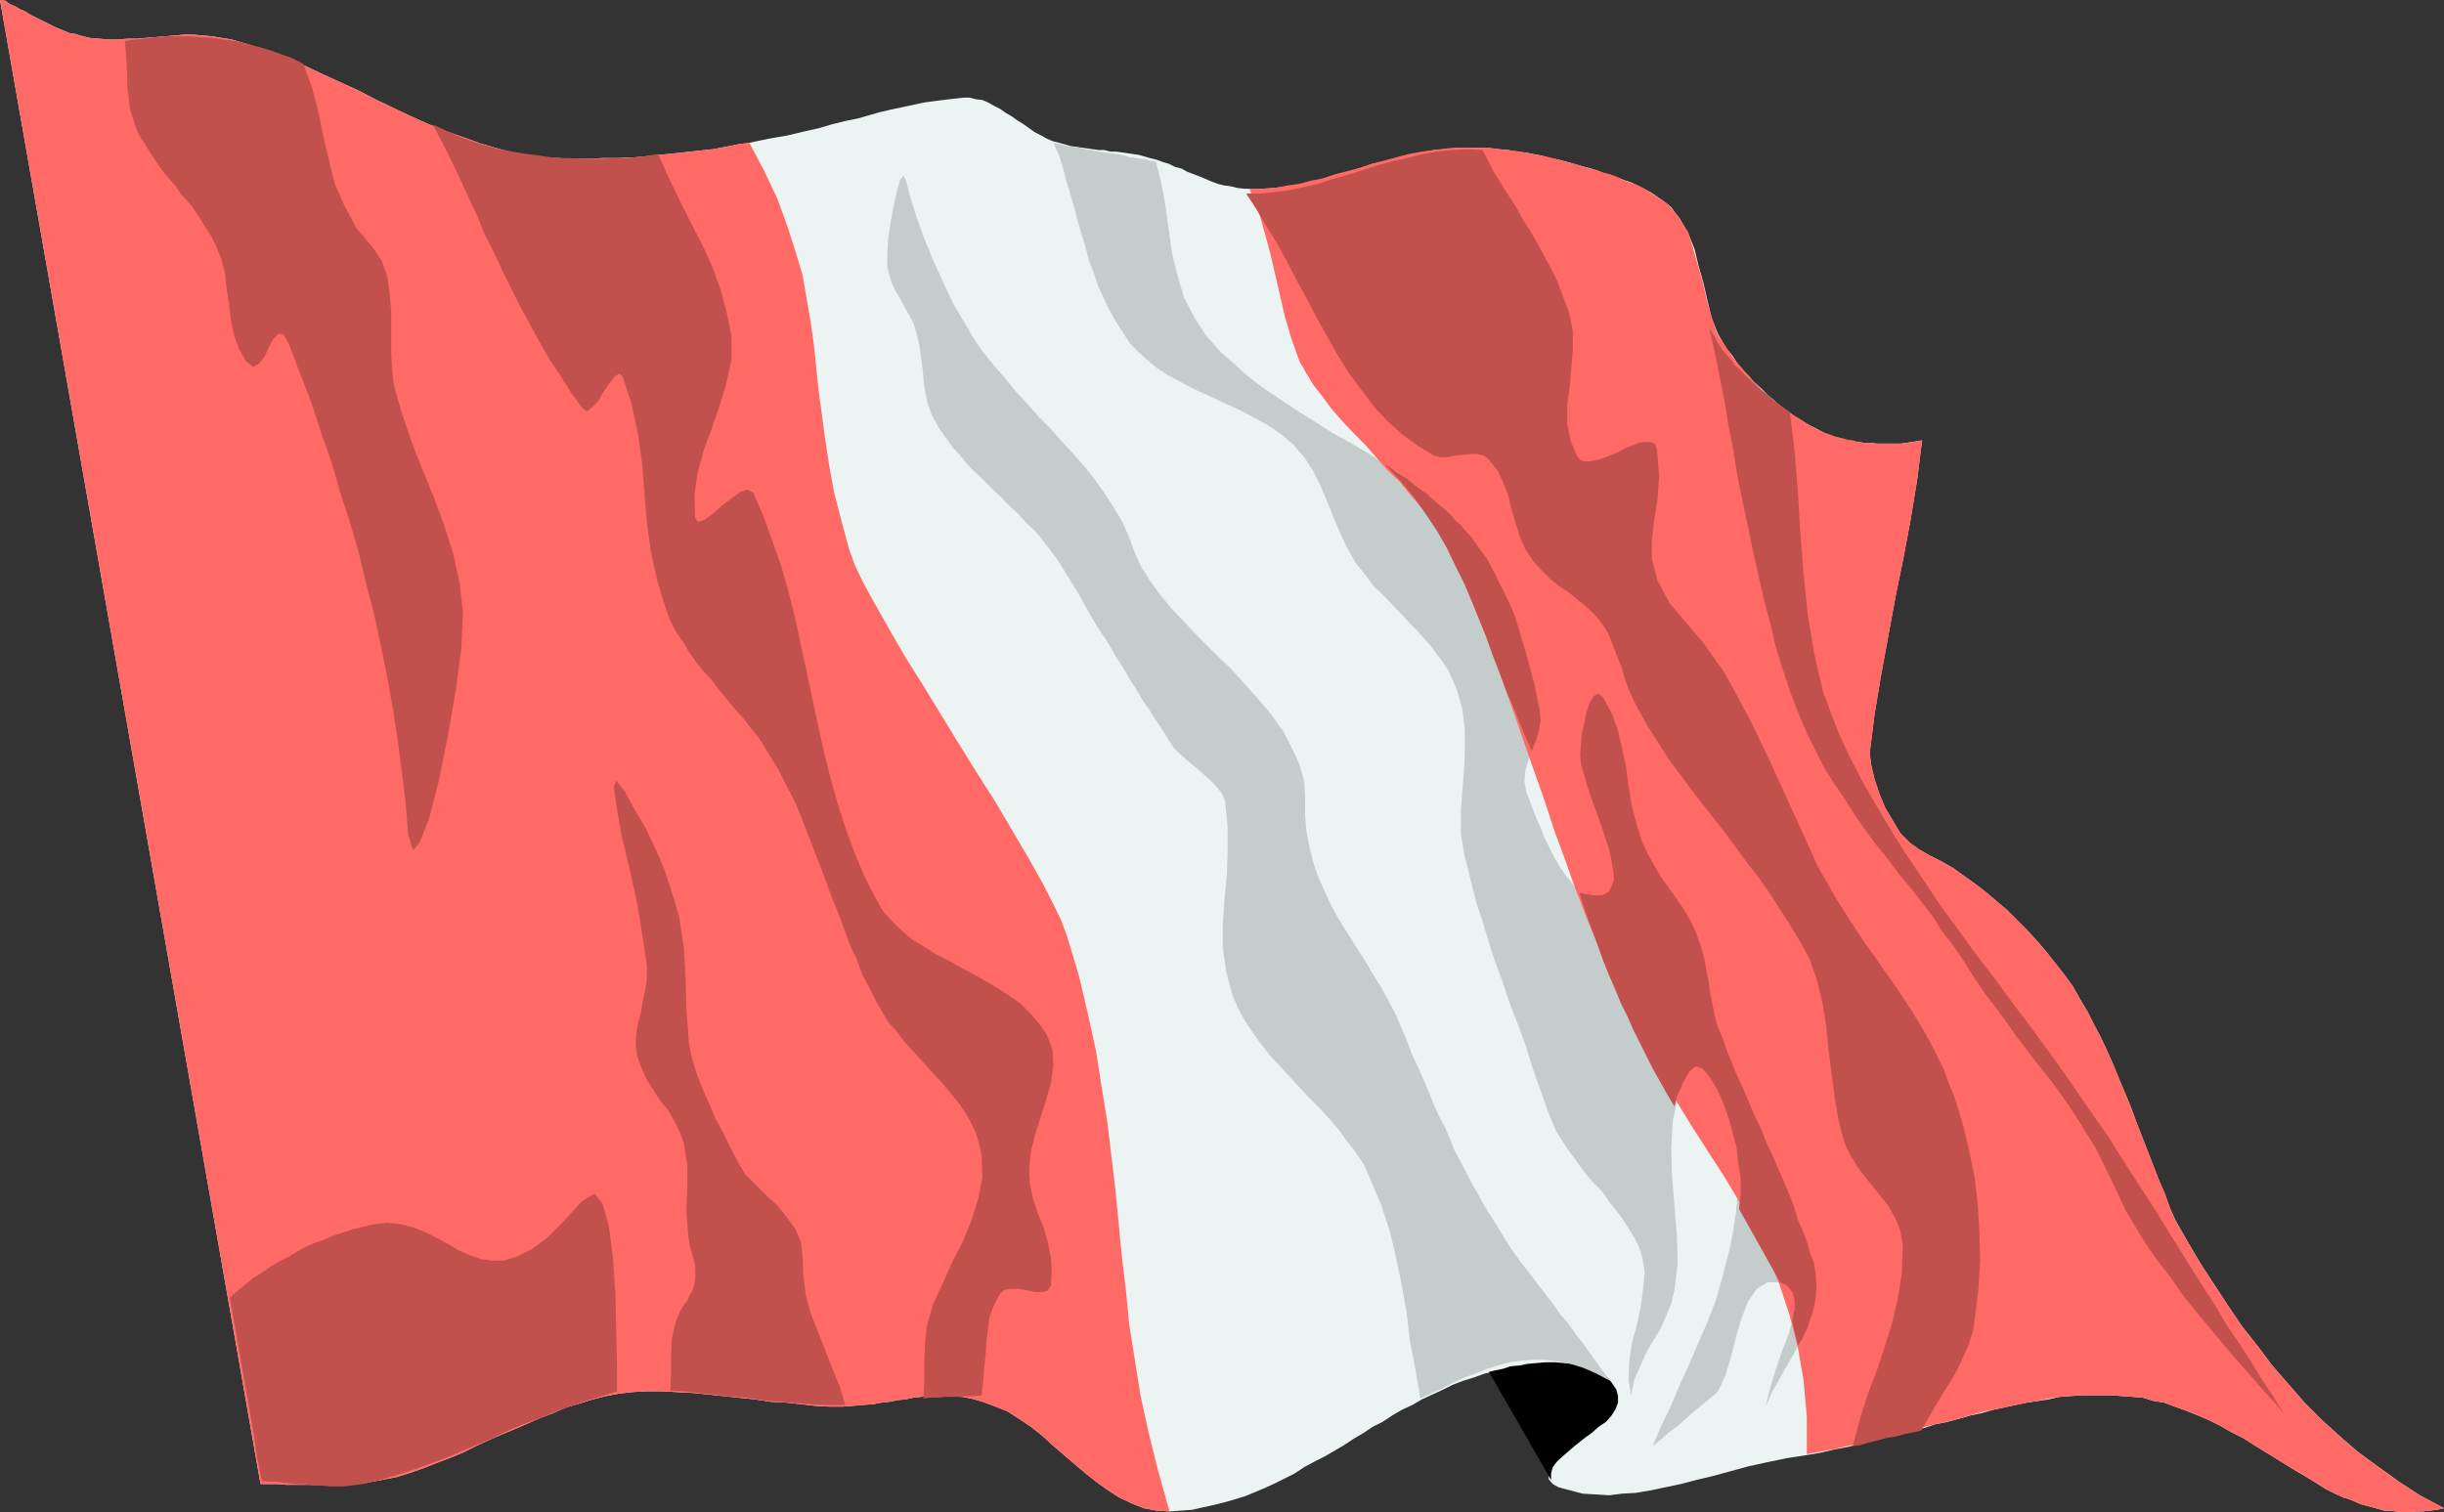
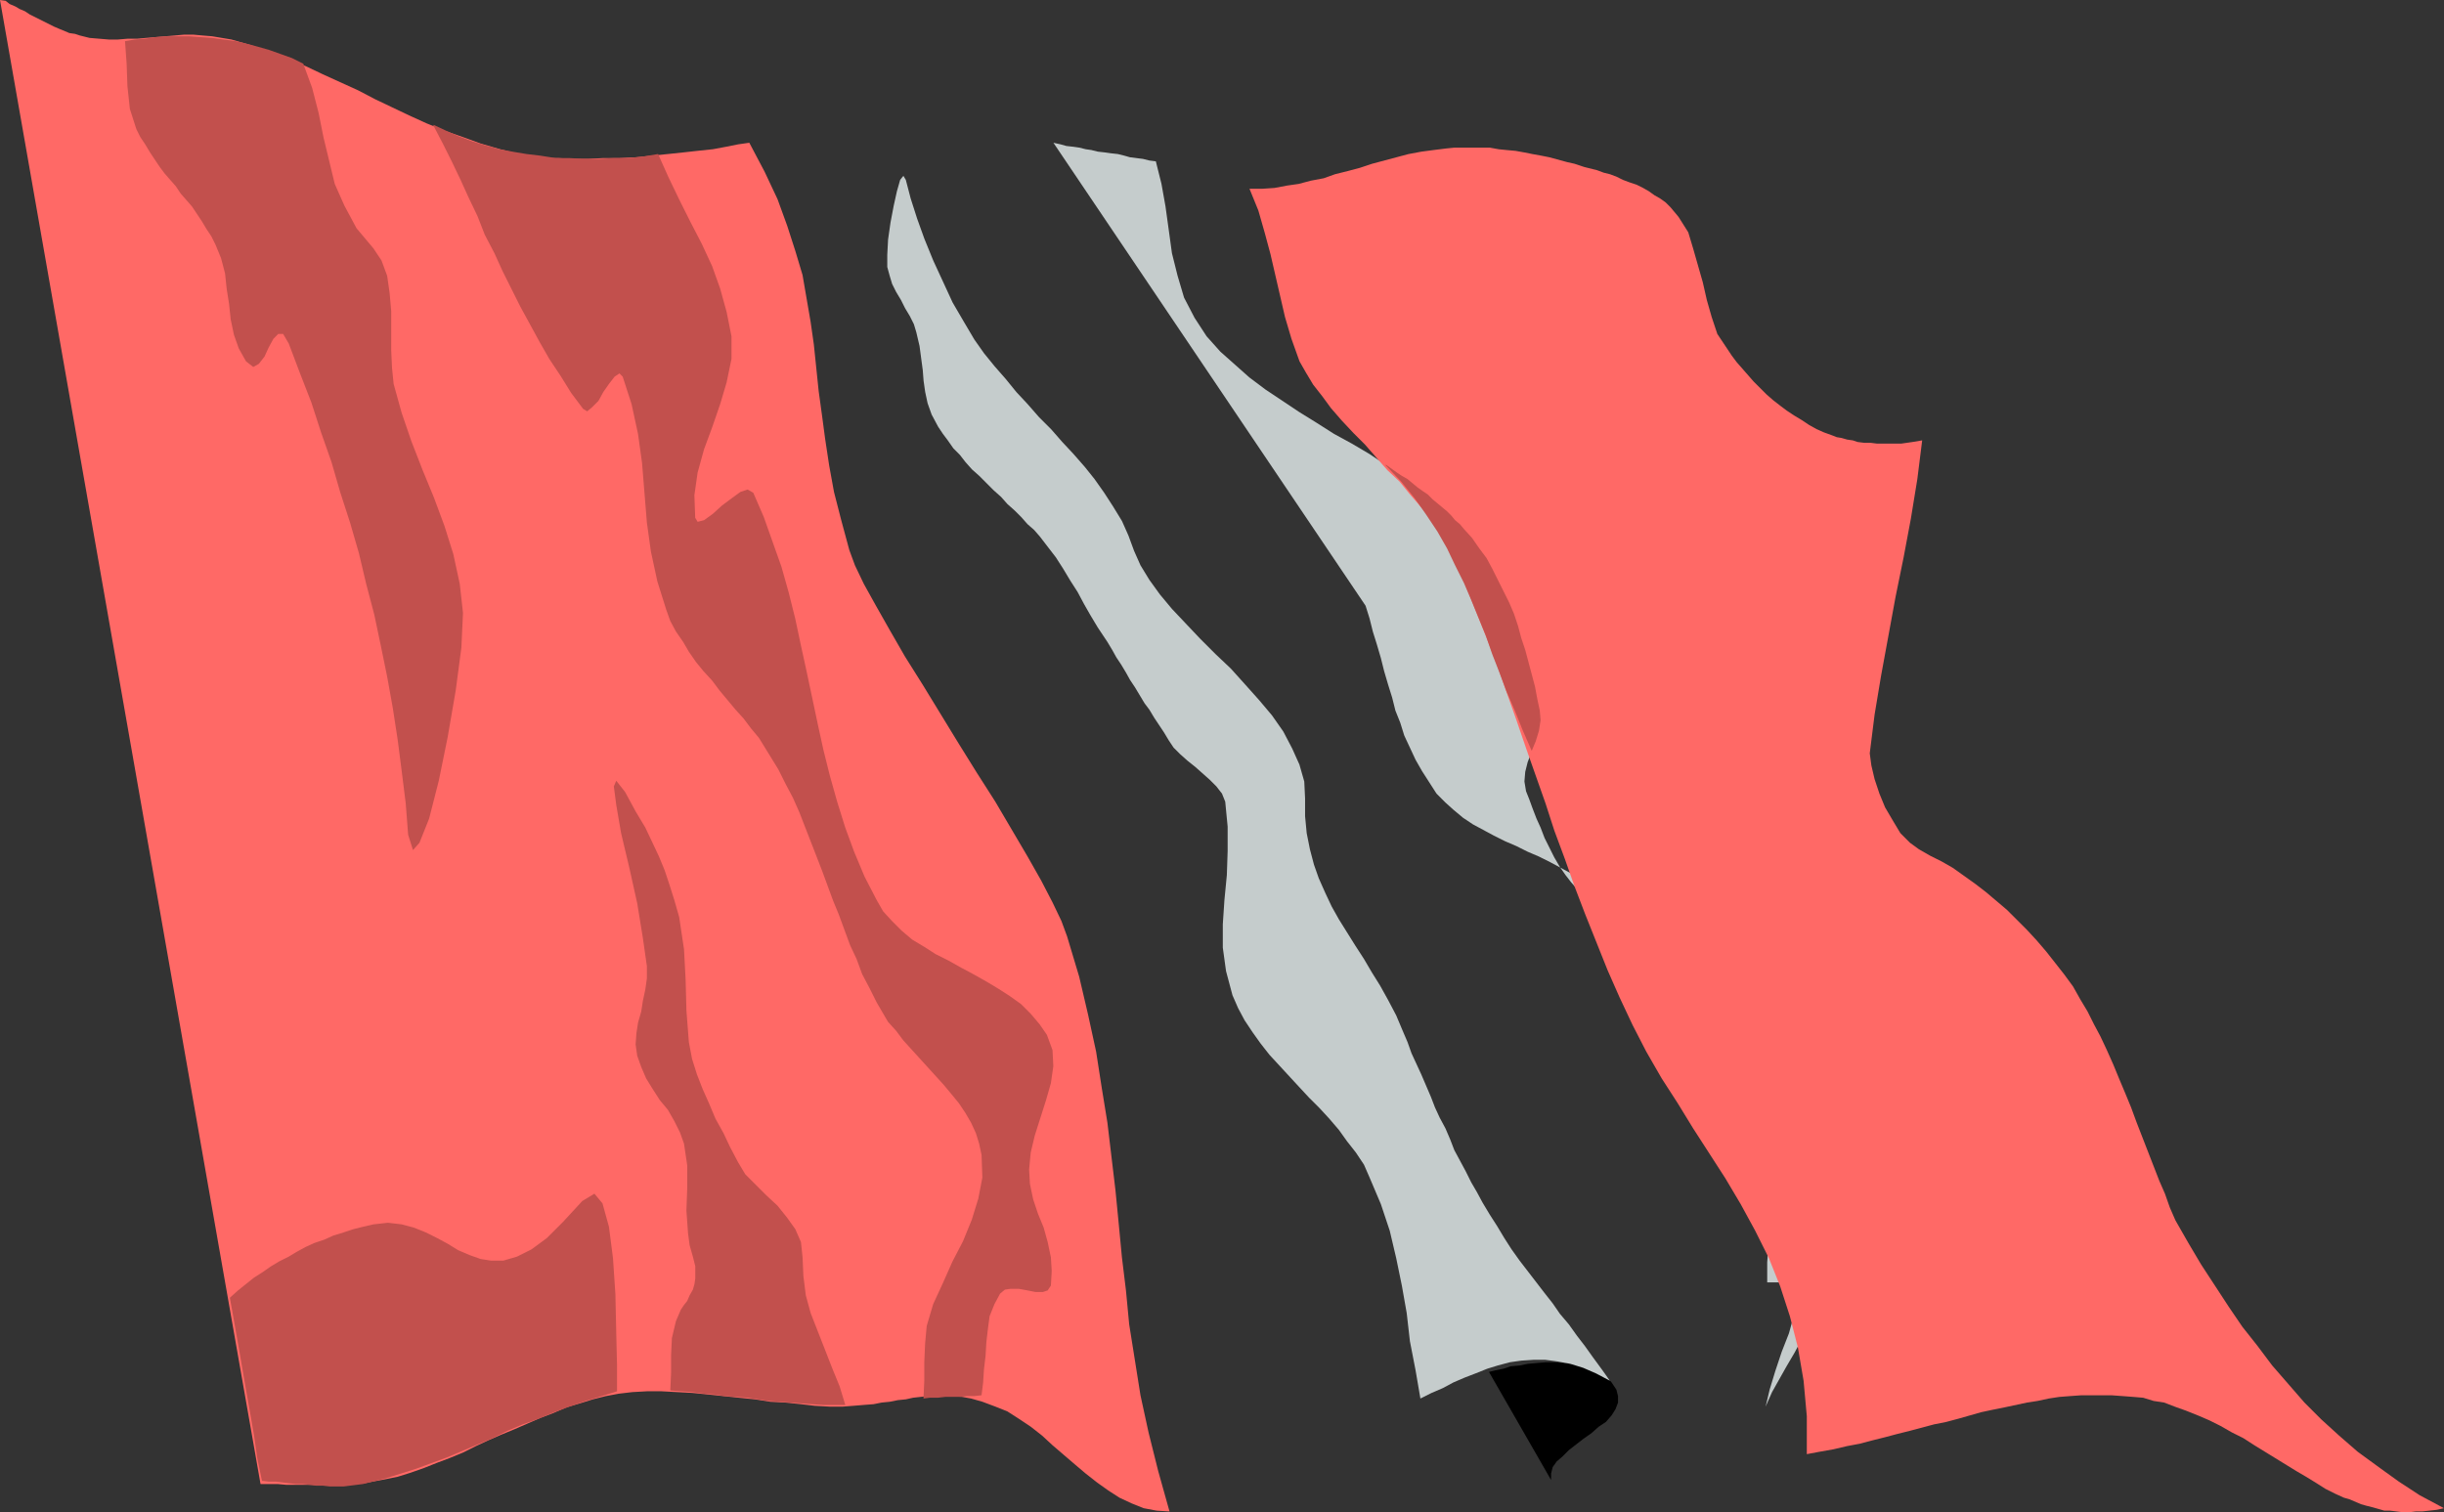
<svg xmlns="http://www.w3.org/2000/svg" xmlns:ns1="http://sodipodi.sourceforge.net/DTD/sodipodi-0.dtd" xmlns:ns2="http://www.inkscape.org/namespaces/inkscape" version="1.0" width="129.553mm" height="80.181mm" id="svg14" ns1:docname="Peru 2.wmf">
  <rect width="100%" height="100%" fill="#333333" stroke="none" />
  <ns1:namedview id="namedview14" pagecolor="#ffffff" bordercolor="#000000" borderopacity="0.25" ns2:showpageshadow="2" ns2:pageopacity="0.0" ns2:pagecheckerboard="0" ns2:deskcolor="#d1d1d1" ns2:document-units="mm" />
  <defs id="defs1">
    <pattern id="WMFhbasepattern" patternUnits="userSpaceOnUse" width="6" height="6" x="0" y="0" />
  </defs>
-   <path style="fill:#ecf3f3;fill-opacity:1;fill-rule:evenodd;stroke:none" d="m 435.835,244.538 2.586,4.525 2.586,4.364 2.747,4.202 2.747,4.202 2.747,4.041 3.07,3.879 2.909,3.879 3.232,3.717 3.232,3.717 3.394,3.394 3.555,3.232 3.717,3.232 4.202,3.071 4.04,2.909 4.202,2.748 4.848,2.586 -1.454,0.323 -1.454,0.162 -1.454,0.162 h -1.293 l -1.293,0.162 h -1.293 l -1.293,-0.162 -1.293,-0.162 h -1.131 l -1.131,-0.323 -1.131,-0.323 -1.293,-0.323 -1.131,-0.323 -1.131,-0.485 -1.131,-0.485 -1.131,-0.323 -1.778,-0.808 -1.939,-0.97 -1.778,-1.131 -2.101,-1.293 -1.939,-1.131 -2.101,-1.293 -2.101,-1.293 -2.101,-1.293 -2.101,-1.293 -2.262,-1.455 -2.262,-1.131 -2.262,-1.293 -2.262,-1.131 -2.262,-0.97 -2.424,-0.97 -2.262,-0.808 -2.101,-0.808 -2.101,-0.323 -2.101,-0.646 -1.939,-0.162 -2.101,-0.162 -2.101,-0.162 h -2.101 -2.101 -2.101 l -2.262,0.162 -2.101,0.162 -2.101,0.485 -2.101,0.323 -2.262,0.323 -2.262,0.485 -2.262,0.485 -2.262,0.485 -2.262,0.646 -2.262,0.485 -2.262,0.646 -2.424,0.646 -2.424,0.485 -2.424,0.808 -2.424,0.485 -2.424,0.808 -2.586,0.485 -2.586,0.646 -2.424,0.646 -2.586,0.646 -2.586,0.485 -2.747,0.646 -2.747,0.485 -4.202,0.646 -3.878,0.808 -3.717,0.808 -3.555,0.97 -3.555,0.97 -3.394,0.808 -3.07,0.808 -3.07,0.646 -3.07,0.646 -2.909,0.485 -2.747,0.162 -2.586,0.323 -2.586,-0.162 -2.747,-0.162 -2.424,-0.646 -2.424,-0.646 -1.131,-0.646 -0.808,-0.97 v -0.97 l 0.485,-0.97 0.646,-0.97 1.131,-1.293 1.454,-1.131 1.454,-1.293 1.616,-1.293 1.616,-1.455 1.454,-1.455 1.293,-1.293 1.131,-1.455 0.808,-1.293 0.323,-1.455 v -1.293 l -0.646,-1.131 -0.646,-0.97 -1.131,-0.646 -1.293,-0.646 -1.454,-0.646 -1.778,-0.323 -1.778,-0.323 -1.616,-0.323 h -1.939 l -1.939,-0.162 h -1.939 l -1.778,0.162 -1.778,0.162 -1.616,0.162 -1.454,0.323 -1.293,0.323 -2.101,0.485 -2.262,0.808 -2.101,0.646 -2.101,0.808 -1.939,0.97 -2.101,0.97 -2.101,0.97 -1.939,1.131 -2.101,0.97 -1.939,1.131 -1.939,1.293 -1.939,0.97 -1.939,1.293 -1.939,1.131 -1.939,1.293 -1.939,1.131 -1.939,1.131 -1.939,0.97 -2.101,1.131 -1.939,1.293 -1.939,0.97 -1.939,0.97 -2.101,0.97 -1.939,0.808 -1.939,0.808 -2.101,0.646 -2.262,0.646 -1.939,0.485 -2.262,0.485 -2.101,0.485 -2.262,0.162 -2.262,0.162 -2.586,-0.162 -2.586,-0.485 -2.424,-0.97 -2.424,-1.131 -2.262,-1.455 -2.262,-1.616 -2.262,-1.778 -2.101,-1.778 -2.262,-1.939 -2.262,-1.94 -2.101,-1.939 -2.262,-1.778 -2.424,-1.616 -2.262,-1.455 -2.424,-0.97 -2.586,-0.97 -2.262,-0.646 -1.778,-0.323 -1.939,-0.162 -1.778,-0.162 h -1.616 l -1.616,0.162 -1.454,0.162 -1.454,0.162 -1.454,0.323 -1.616,0.162 -1.616,0.323 -1.616,0.162 -1.616,0.323 -2.101,0.162 -1.939,0.162 -2.101,0.162 h -2.747 l -2.909,-0.162 -2.747,-0.323 -3.07,-0.323 -3.07,-0.162 -3.07,-0.485 -3.232,-0.323 -3.07,-0.323 -3.07,-0.323 -3.232,-0.323 -3.07,-0.162 -3.07,-0.162 h -2.909 l -2.909,0.162 -2.747,0.323 -2.586,0.485 -2.586,0.646 -2.586,0.808 -2.747,0.808 -2.586,1.131 -2.586,0.97 -2.586,1.131 -2.586,1.131 -2.747,1.131 -2.586,1.131 -2.424,1.131 -2.586,1.293 -2.747,1.131 -2.586,0.97 -2.424,0.97 -2.747,0.97 -2.586,0.808 -1.616,0.323 -1.616,0.323 -1.778,0.323 -1.616,0.323 -1.778,0.162 -1.616,0.162 h -1.778 -1.778 l -1.778,0.162 -1.778,-0.162 h -1.778 -1.616 -1.778 l -1.778,-0.162 H 53.813 52.197 L 0,0 1.131,0.162 1.939,0.808 3.07,1.293 l 0.808,0.485 1.131,0.485 0.97,0.646 0.97,0.485 0.97,0.485 0.97,0.485 0.97,0.485 0.97,0.485 1.131,0.485 0.808,0.323 1.131,0.485 1.131,0.162 0.97,0.323 1.939,0.485 1.939,0.162 1.939,0.162 h 1.778 l 1.939,-0.162 h 1.939 l 1.778,-0.162 1.939,-0.162 1.939,-0.162 1.939,-0.162 1.778,-0.162 h 1.939 l 1.778,0.162 1.939,0.162 1.939,0.323 1.939,0.323 3.878,1.131 3.717,1.293 3.717,1.455 3.555,1.455 3.394,1.616 3.555,1.616 3.555,1.616 3.394,1.778 3.394,1.616 3.394,1.616 3.555,1.616 3.555,1.455 3.717,1.293 3.555,1.293 3.878,1.131 3.878,0.97 2.424,0.323 2.586,0.485 h 2.747 l 2.909,0.162 h 3.07 l 3.07,-0.162 h 3.232 l 3.394,-0.162 3.07,-0.323 3.232,-0.323 3.07,-0.323 2.909,-0.323 3.07,-0.323 2.586,-0.485 2.424,-0.485 2.262,-0.323 3.878,-0.808 3.717,-0.646 3.394,-0.808 2.909,-0.646 2.747,-0.808 2.586,-0.646 2.424,-0.485 2.262,-0.646 2.262,-0.646 2.101,-0.485 2.262,-0.485 2.262,-0.485 2.262,-0.485 2.424,-0.323 2.586,-0.323 2.909,-0.323 h 1.131 l 1.293,0.323 1.293,0.162 1.131,0.485 1.131,0.646 1.293,0.646 1.131,0.808 1.131,0.646 1.131,0.808 1.293,0.808 1.131,0.808 1.131,0.808 1.293,0.646 1.131,0.646 1.131,0.485 1.293,0.323 1.131,0.323 1.131,0.323 1.131,0.162 1.131,0.162 1.131,0.162 1.131,0.162 1.131,0.162 h 1.131 l 1.293,0.323 h 1.131 l 1.131,0.162 1.131,0.162 1.131,0.162 1.131,0.162 1.131,0.323 1.131,0.323 1.293,0.323 1.293,0.485 1.131,0.323 1.293,0.646 1.293,0.323 1.131,0.646 1.293,0.485 1.293,0.485 1.131,0.485 1.131,0.485 1.293,0.485 1.293,0.323 1.293,0.162 1.293,0.323 1.454,0.162 h 1.131 2.586 l 2.424,-0.162 2.424,-0.323 2.424,-0.323 2.586,-0.646 2.424,-0.646 2.262,-0.646 2.586,-0.646 2.424,-0.808 2.424,-0.808 2.424,-0.485 2.424,-0.646 2.586,-0.646 2.424,-0.485 2.424,-0.485 2.424,-0.162 1.778,-0.162 1.939,-0.162 h 1.778 1.778 l 1.616,0.162 1.778,0.162 1.778,0.162 1.616,0.323 1.778,0.162 1.616,0.323 1.778,0.323 1.616,0.485 1.778,0.323 1.778,0.485 1.616,0.485 1.778,0.485 1.293,0.323 1.293,0.485 1.293,0.485 1.454,0.323 1.131,0.485 1.293,0.485 1.454,0.485 1.293,0.646 1.293,0.646 1.293,0.646 0.97,0.646 1.131,0.808 1.131,0.808 0.97,0.808 0.808,1.131 0.808,0.97 1.778,3.071 1.293,3.232 0.808,3.394 0.97,3.394 0.808,3.556 0.808,3.394 1.293,3.232 1.778,3.071 1.131,1.293 0.808,1.293 1.131,1.455 1.131,1.131 1.293,1.455 1.293,1.131 1.293,1.293 1.293,1.131 1.293,1.131 1.454,1.131 1.454,0.97 1.454,0.97 1.454,0.808 1.616,0.808 1.454,0.808 1.616,0.646 0.808,0.162 1.131,0.323 0.97,0.323 1.131,0.162 1.131,0.162 1.131,0.162 h 1.293 l 1.293,0.162 h 1.293 1.131 1.131 1.293 l 1.131,-0.162 1.131,-0.162 0.97,-0.162 0.97,-0.162 -0.97,7.758 -1.293,7.92 -1.454,7.758 -1.616,7.92 -1.454,7.92 -1.454,7.92 -1.293,7.758 -0.97,7.758 0.323,2.424 0.646,2.748 0.97,2.909 1.131,2.748 1.616,2.748 1.454,2.424 1.939,1.94 1.778,1.293 2.262,1.293 2.262,1.131 2.262,1.293 2.262,1.616 2.262,1.616 2.101,1.616 2.101,1.778 2.101,1.778 1.939,1.939 2.101,2.101 1.939,2.101 1.939,2.263 1.778,2.263 1.778,2.263 1.778,2.424 1.454,2.586 1.454,2.424 1.293,2.586 1.293,2.424 1.293,2.748 1.293,2.909 1.131,2.748 1.293,3.071 1.131,2.748 1.131,3.071 1.131,2.909 1.131,2.909 1.131,2.909 1.131,2.909 1.131,2.586 0.97,2.748 z" id="path1" />
-   <path style="fill:#c5cccc;fill-opacity:1;fill-rule:evenodd;stroke:none" d="m 211.049,28.608 1.454,0.323 1.131,0.323 1.454,0.162 1.131,0.162 1.293,0.323 1.131,0.162 1.293,0.323 1.454,0.162 1.131,0.162 1.454,0.162 1.293,0.323 1.131,0.323 1.293,0.162 1.293,0.162 1.293,0.323 1.293,0.162 1.131,4.525 0.808,4.525 0.646,4.687 0.646,4.687 1.131,4.525 1.293,4.364 2.101,4.041 2.424,3.717 2.747,3.071 2.909,2.586 2.909,2.586 3.232,2.424 3.394,2.263 3.394,2.263 3.394,2.101 3.555,2.263 3.555,1.939 3.555,2.101 3.394,2.263 3.394,2.263 3.232,2.263 3.07,2.586 3.07,2.586 2.747,3.071 1.616,1.778 1.454,2.101 1.454,1.939 1.131,2.101 1.131,2.263 1.131,2.263 0.97,2.263 0.97,2.263 0.808,2.424 0.808,2.424 0.808,2.424 0.485,2.424 0.646,2.424 0.808,2.424 0.485,2.586 0.485,2.263 0.323,2.101 -0.485,1.94 -0.646,2.263 -0.808,1.94 -0.808,2.101 -0.485,1.939 -0.162,1.94 0.323,1.94 0.646,1.616 0.646,1.778 0.808,2.101 0.808,1.778 0.808,2.101 0.97,1.94 0.97,1.939 1.131,1.94 1.131,1.616 1.131,1.455 1.131,1.293 1.293,0.97 1.131,0.646 1.454,0.162 1.293,-0.162 1.293,-0.646 2.101,-2.424 0.323,-2.909 -0.808,-3.394 -1.454,-3.717 -1.778,-3.879 -2.101,-4.041 -1.454,-3.879 -0.646,-3.717 0.162,-1.616 0.162,-2.263 0.485,-2.424 0.485,-2.263 0.646,-1.778 0.808,-1.293 0.808,-0.485 0.97,0.646 1.778,3.232 1.293,3.556 0.808,3.556 0.808,3.717 0.485,3.879 0.646,3.879 0.97,3.717 1.131,3.556 1.131,2.424 1.293,2.263 1.293,2.263 1.616,2.263 1.616,2.263 1.454,2.101 1.293,2.263 1.131,2.424 0.808,2.263 0.646,2.263 0.485,2.424 0.485,2.424 0.323,2.424 0.485,2.424 0.485,2.424 0.646,2.263 0.97,2.263 0.808,2.424 0.97,2.263 0.808,2.101 1.131,2.424 0.97,2.263 0.97,2.263 0.97,2.263 1.131,2.263 0.808,2.263 1.131,2.263 0.97,2.263 0.97,2.263 0.97,2.263 0.97,2.263 0.808,2.263 0.646,2.263 0.97,2.101 0.808,2.101 0.646,2.263 0.808,2.101 0.323,2.263 0.162,2.263 -0.162,2.263 -0.485,2.909 -0.97,2.909 -1.293,2.586 -1.454,2.748 -1.616,2.748 -1.454,2.586 -1.454,2.586 -1.293,2.909 0.808,-3.394 1.131,-3.717 1.293,-3.879 1.454,-3.717 0.97,-3.556 0.162,-2.909 -0.808,-2.263 -2.101,-1.455 h -2.586 l -2.101,1.293 -1.778,2.586 -1.293,3.394 -1.131,3.879 -0.97,3.879 -1.131,3.717 -1.454,3.071 -1.616,1.455 -1.616,1.293 -1.778,1.455 -1.454,1.293 -1.616,1.455 -1.778,1.293 -1.616,1.455 -1.616,1.293 1.778,-4.202 1.939,-4.041 1.778,-4.202 1.939,-4.202 1.778,-4.202 1.778,-4.041 1.616,-4.202 1.293,-4.525 0.808,-3.071 0.808,-3.232 0.646,-3.394 0.485,-3.232 0.323,-3.394 0.323,-3.232 -0.162,-3.394 -0.323,-3.232 -0.646,-2.424 -0.808,-3.071 -1.131,-3.232 -1.293,-2.909 -1.454,-2.586 -1.454,-1.616 -1.454,-0.485 -1.131,0.97 -2.262,4.687 -1.131,5.172 -0.323,5.495 0.162,5.818 0.485,5.818 0.485,5.818 0.162,5.657 -0.646,5.334 -0.646,2.748 -1.131,2.748 -1.131,2.586 -1.454,2.263 -1.454,2.586 -1.131,2.586 -1.131,2.586 -0.646,3.071 -0.485,-3.232 0.162,-3.556 0.485,-3.556 0.97,-3.556 0.808,-3.717 0.485,-3.556 0.323,-3.394 -0.485,-3.071 -0.646,-2.101 -0.97,-1.94 -1.131,-1.778 -1.131,-1.778 -1.293,-1.778 -1.454,-1.778 -1.293,-1.94 -1.616,-1.616 -1.454,-1.616 -1.454,-1.94 -1.293,-1.778 -1.293,-1.778 -1.131,-1.778 -1.131,-1.778 -0.808,-1.939 -0.808,-1.94 -1.131,-3.232 -1.131,-3.232 -1.131,-3.232 -0.97,-3.232 -1.131,-3.232 -1.293,-3.232 -1.131,-3.071 -1.131,-3.394 -1.131,-3.071 -1.131,-3.232 -0.97,-3.232 -0.97,-3.232 -1.131,-3.394 -0.808,-3.232 -0.808,-3.232 -0.808,-3.232 -0.646,-4.202 v -4.041 l 0.323,-4.364 0.323,-4.041 0.162,-4.202 v -4.041 l -0.485,-4.041 -1.131,-3.879 -0.808,-1.94 -0.808,-1.778 -1.131,-1.778 -1.131,-1.455 -1.293,-1.778 -1.293,-1.455 -1.454,-1.616 -1.454,-1.455 -1.454,-1.616 -1.454,-1.455 -1.293,-1.455 -1.616,-1.616 -1.454,-1.293 -1.131,-1.616 -1.293,-1.616 -1.293,-1.616 -1.616,-2.909 -1.454,-3.071 -1.293,-3.071 -1.293,-3.232 -1.293,-3.071 -1.454,-2.909 -1.778,-2.748 -2.101,-2.424 -1.778,-1.616 -1.939,-1.455 -2.101,-1.293 -2.101,-1.131 -2.101,-1.131 -2.262,-1.131 -2.262,-0.97 -2.262,-1.131 -2.262,-0.97 -2.262,-1.131 -2.101,-1.131 -2.101,-1.131 -1.939,-1.293 -1.939,-1.616 -1.616,-1.455 -1.778,-1.778 -1.454,-2.263 -1.454,-2.263 -1.293,-2.263 -1.131,-2.424 -1.131,-2.424 -0.808,-2.586 -0.97,-2.424 -0.646,-2.586 -0.808,-2.586 -0.808,-2.748 -0.646,-2.586 -0.808,-2.748 -0.808,-2.586 -0.646,-2.586 -0.808,-2.586 z" id="path2" />
+   <path style="fill:#c5cccc;fill-opacity:1;fill-rule:evenodd;stroke:none" d="m 211.049,28.608 1.454,0.323 1.131,0.323 1.454,0.162 1.131,0.162 1.293,0.323 1.131,0.162 1.293,0.323 1.454,0.162 1.131,0.162 1.454,0.162 1.293,0.323 1.131,0.323 1.293,0.162 1.293,0.162 1.293,0.323 1.293,0.162 1.131,4.525 0.808,4.525 0.646,4.687 0.646,4.687 1.131,4.525 1.293,4.364 2.101,4.041 2.424,3.717 2.747,3.071 2.909,2.586 2.909,2.586 3.232,2.424 3.394,2.263 3.394,2.263 3.394,2.101 3.555,2.263 3.555,1.939 3.555,2.101 3.394,2.263 3.394,2.263 3.232,2.263 3.07,2.586 3.07,2.586 2.747,3.071 1.616,1.778 1.454,2.101 1.454,1.939 1.131,2.101 1.131,2.263 1.131,2.263 0.97,2.263 0.97,2.263 0.808,2.424 0.808,2.424 0.808,2.424 0.485,2.424 0.646,2.424 0.808,2.424 0.485,2.586 0.485,2.263 0.323,2.101 -0.485,1.94 -0.646,2.263 -0.808,1.94 -0.808,2.101 -0.485,1.939 -0.162,1.94 0.323,1.94 0.646,1.616 0.646,1.778 0.808,2.101 0.808,1.778 0.808,2.101 0.97,1.94 0.97,1.939 1.131,1.94 1.131,1.616 1.131,1.455 1.131,1.293 1.293,0.97 1.131,0.646 1.454,0.162 1.293,-0.162 1.293,-0.646 2.101,-2.424 0.323,-2.909 -0.808,-3.394 -1.454,-3.717 -1.778,-3.879 -2.101,-4.041 -1.454,-3.879 -0.646,-3.717 0.162,-1.616 0.162,-2.263 0.485,-2.424 0.485,-2.263 0.646,-1.778 0.808,-1.293 0.808,-0.485 0.97,0.646 1.778,3.232 1.293,3.556 0.808,3.556 0.808,3.717 0.485,3.879 0.646,3.879 0.97,3.717 1.131,3.556 1.131,2.424 1.293,2.263 1.293,2.263 1.616,2.263 1.616,2.263 1.454,2.101 1.293,2.263 1.131,2.424 0.808,2.263 0.646,2.263 0.485,2.424 0.485,2.424 0.323,2.424 0.485,2.424 0.485,2.424 0.646,2.263 0.97,2.263 0.808,2.424 0.97,2.263 0.808,2.101 1.131,2.424 0.97,2.263 0.97,2.263 0.97,2.263 1.131,2.263 0.808,2.263 1.131,2.263 0.97,2.263 0.97,2.263 0.97,2.263 0.97,2.263 0.808,2.263 0.646,2.263 0.97,2.101 0.808,2.101 0.646,2.263 0.808,2.101 0.323,2.263 0.162,2.263 -0.162,2.263 -0.485,2.909 -0.97,2.909 -1.293,2.586 -1.454,2.748 -1.616,2.748 -1.454,2.586 -1.454,2.586 -1.293,2.909 0.808,-3.394 1.131,-3.717 1.293,-3.879 1.454,-3.717 0.97,-3.556 0.162,-2.909 -0.808,-2.263 -2.101,-1.455 h -2.586 v -4.041 l 0.323,-4.364 0.323,-4.041 0.162,-4.202 v -4.041 l -0.485,-4.041 -1.131,-3.879 -0.808,-1.94 -0.808,-1.778 -1.131,-1.778 -1.131,-1.455 -1.293,-1.778 -1.293,-1.455 -1.454,-1.616 -1.454,-1.455 -1.454,-1.616 -1.454,-1.455 -1.293,-1.455 -1.616,-1.616 -1.454,-1.293 -1.131,-1.616 -1.293,-1.616 -1.293,-1.616 -1.616,-2.909 -1.454,-3.071 -1.293,-3.071 -1.293,-3.232 -1.293,-3.071 -1.454,-2.909 -1.778,-2.748 -2.101,-2.424 -1.778,-1.616 -1.939,-1.455 -2.101,-1.293 -2.101,-1.131 -2.101,-1.131 -2.262,-1.131 -2.262,-0.97 -2.262,-1.131 -2.262,-0.97 -2.262,-1.131 -2.101,-1.131 -2.101,-1.131 -1.939,-1.293 -1.939,-1.616 -1.616,-1.455 -1.778,-1.778 -1.454,-2.263 -1.454,-2.263 -1.293,-2.263 -1.131,-2.424 -1.131,-2.424 -0.808,-2.586 -0.97,-2.424 -0.646,-2.586 -0.808,-2.586 -0.808,-2.748 -0.646,-2.586 -0.808,-2.748 -0.808,-2.586 -0.646,-2.586 -0.808,-2.586 z" id="path2" />
  <path style="fill:#ff6966;fill-opacity:1;fill-rule:evenodd;stroke:none" d="m 435.835,244.538 2.586,4.525 2.586,4.364 2.747,4.202 2.747,4.202 2.747,4.041 3.07,3.879 2.909,3.879 3.232,3.717 3.232,3.717 3.394,3.394 3.555,3.232 3.717,3.232 4.202,3.071 4.04,2.909 4.202,2.748 4.848,2.586 -1.454,0.323 -1.454,0.162 -1.454,0.162 h -1.293 l -1.293,0.162 h -1.293 l -1.293,-0.162 -1.293,-0.162 h -1.131 l -1.131,-0.323 -1.131,-0.323 -1.293,-0.323 -1.131,-0.323 -1.131,-0.485 -1.131,-0.485 -1.131,-0.323 -1.778,-0.808 -1.939,-0.97 -1.778,-1.131 -2.101,-1.293 -1.939,-1.131 -2.101,-1.293 -2.101,-1.293 -2.101,-1.293 -2.101,-1.293 -2.262,-1.455 -2.262,-1.131 -2.262,-1.293 -2.262,-1.131 -2.262,-0.97 -2.424,-0.97 -2.262,-0.808 -2.101,-0.808 -2.101,-0.323 -2.101,-0.646 -1.939,-0.162 -2.101,-0.162 -2.262,-0.162 h -1.939 -2.101 -2.101 l -2.262,0.162 -2.101,0.162 -2.101,0.323 -2.262,0.485 -2.101,0.323 -2.262,0.485 -2.262,0.485 -2.424,0.485 -2.262,0.485 -2.262,0.646 -2.262,0.646 -2.424,0.646 -2.424,0.485 -2.424,0.646 -2.424,0.646 -2.586,0.646 -2.424,0.646 -2.586,0.646 -2.424,0.646 -2.586,0.485 -2.747,0.646 -2.747,0.485 -2.586,0.485 v -7.596 l -0.646,-7.111 -1.131,-6.627 -1.616,-6.303 -1.939,-5.98 -2.262,-5.657 -2.747,-5.495 -2.909,-5.334 -3.07,-5.172 -3.232,-5.01 -3.232,-5.01 -3.07,-5.01 -3.232,-5.01 -3.07,-5.334 -2.747,-5.334 -2.586,-5.495 -2.424,-5.495 -2.262,-5.657 -2.262,-5.657 -2.101,-5.495 -1.939,-5.495 -2.101,-5.657 -1.778,-5.495 -1.939,-5.495 -1.939,-5.495 -1.939,-5.657 -1.939,-5.495 -1.939,-5.495 -2.101,-5.495 -2.262,-5.657 -2.262,-5.657 -2.424,-5.657 -1.131,-2.263 -1.454,-2.263 -1.616,-2.424 -2.101,-2.424 -2.101,-2.424 -2.101,-2.586 -2.424,-2.263 -2.262,-2.586 -2.262,-2.586 -2.262,-2.263 -2.424,-2.586 -2.101,-2.424 -1.778,-2.424 -1.778,-2.263 -1.454,-2.424 -1.293,-2.263 -1.616,-4.525 -1.293,-4.364 -0.97,-4.202 -0.97,-4.202 -0.97,-4.202 -1.131,-4.202 -1.293,-4.525 -1.778,-4.364 h 2.586 l 2.424,-0.162 2.586,-0.485 2.262,-0.323 2.424,-0.646 2.586,-0.485 2.262,-0.808 2.586,-0.646 2.424,-0.646 2.424,-0.808 2.424,-0.646 2.424,-0.646 2.424,-0.646 2.586,-0.485 2.424,-0.323 2.586,-0.323 1.616,-0.162 h 1.939 1.778 1.778 1.616 l 1.778,0.323 1.616,0.162 1.778,0.162 1.778,0.323 1.616,0.323 1.778,0.323 1.616,0.323 1.778,0.485 1.778,0.485 1.454,0.323 1.939,0.646 1.293,0.323 1.293,0.323 1.293,0.485 1.293,0.323 1.293,0.485 1.293,0.646 1.293,0.485 1.454,0.485 1.293,0.646 1.131,0.646 1.131,0.808 1.131,0.646 1.131,0.808 0.97,0.97 0.808,0.97 0.808,0.97 1.939,3.071 0.97,3.232 0.97,3.394 0.97,3.394 0.808,3.556 0.97,3.394 1.131,3.394 1.939,2.909 0.97,1.455 0.97,1.293 1.131,1.293 1.131,1.293 1.131,1.293 1.293,1.293 1.293,1.293 1.293,1.131 1.454,1.131 1.293,0.97 1.454,0.97 1.616,0.97 1.454,0.97 1.454,0.808 1.454,0.646 1.778,0.646 0.808,0.323 0.97,0.162 1.131,0.323 1.131,0.162 0.97,0.323 1.293,0.162 h 1.293 l 1.293,0.162 h 1.293 1.131 1.131 1.293 l 1.131,-0.162 1.131,-0.162 0.97,-0.162 0.97,-0.162 -0.97,7.758 -1.293,7.92 -1.454,7.758 -1.616,7.92 -1.454,7.92 -1.454,7.92 -1.293,7.758 -0.97,7.758 0.323,2.424 0.646,2.748 0.97,2.909 1.131,2.748 1.616,2.748 1.454,2.424 1.939,1.94 1.778,1.293 2.262,1.293 2.262,1.131 2.262,1.293 2.262,1.616 2.262,1.616 2.101,1.616 2.101,1.778 2.101,1.778 1.939,1.939 2.101,2.101 1.939,2.101 1.939,2.263 1.778,2.263 1.778,2.263 1.778,2.424 1.454,2.586 1.454,2.424 1.293,2.586 1.293,2.424 1.293,2.748 1.293,2.909 1.131,2.748 1.293,3.071 1.131,2.748 1.131,3.071 1.131,2.909 1.131,2.909 1.131,2.909 1.131,2.909 1.131,2.586 0.97,2.748 z" id="path3" />
  <path style="fill:#ff6966;fill-opacity:1;fill-rule:evenodd;stroke:none" d="m 234.32,302.885 -2.586,-0.162 -2.586,-0.485 -2.424,-0.97 -2.424,-1.131 -2.262,-1.455 -2.262,-1.616 -2.262,-1.778 -2.101,-1.778 -2.262,-1.939 -2.262,-1.94 -2.101,-1.939 -2.262,-1.778 -2.424,-1.616 -2.262,-1.455 -2.424,-0.97 -2.586,-0.97 -2.262,-0.646 -1.778,-0.323 -1.939,-0.162 -1.778,-0.162 h -1.616 l -1.616,0.162 -1.454,0.162 -1.454,0.162 -1.454,0.323 -1.616,0.162 -1.616,0.323 -1.616,0.162 -1.616,0.323 -2.101,0.162 -1.939,0.162 -2.101,0.162 h -2.747 l -2.909,-0.162 -2.747,-0.323 -3.07,-0.323 -3.07,-0.162 -3.07,-0.485 -3.232,-0.323 -3.07,-0.323 -3.07,-0.323 -3.232,-0.323 -3.07,-0.162 -3.07,-0.162 h -2.909 l -2.909,0.162 -2.747,0.323 -2.586,0.485 -2.586,0.646 -2.586,0.808 -2.747,0.808 -2.586,1.131 -2.586,0.97 -2.586,1.131 -2.586,1.131 -2.747,1.131 -2.586,1.131 -2.424,1.131 -2.586,1.293 -2.747,1.131 -2.586,0.97 -2.424,0.97 -2.747,0.97 -2.586,0.808 -1.616,0.323 -1.616,0.323 -1.778,0.323 -1.616,0.323 -1.778,0.162 -1.616,0.162 h -1.778 -1.778 l -1.778,0.162 -1.778,-0.162 h -1.778 -1.616 -1.778 l -1.778,-0.162 H 53.813 52.197 L 0,0 1.131,0.162 1.939,0.808 3.07,1.293 l 0.808,0.485 1.131,0.485 0.97,0.646 0.97,0.485 0.97,0.485 0.97,0.485 0.97,0.485 0.97,0.485 1.131,0.485 0.808,0.323 1.131,0.485 1.131,0.162 0.97,0.323 1.939,0.485 1.939,0.162 1.939,0.162 h 1.778 l 1.939,-0.162 h 1.939 l 1.778,-0.162 1.939,-0.162 1.939,-0.162 1.939,-0.162 1.778,-0.162 h 1.939 l 1.778,0.162 1.939,0.162 1.939,0.323 1.939,0.323 3.878,1.131 3.717,1.293 3.717,1.455 3.555,1.455 3.394,1.616 3.555,1.616 3.555,1.616 3.394,1.778 3.394,1.616 3.394,1.616 3.555,1.616 3.555,1.455 3.717,1.293 3.555,1.293 3.878,1.131 3.878,0.97 2.424,0.323 2.586,0.485 h 2.747 l 2.909,0.162 h 3.07 l 3.07,-0.162 h 3.232 l 3.394,-0.162 3.07,-0.323 3.232,-0.323 3.07,-0.323 2.909,-0.323 3.07,-0.323 2.586,-0.485 2.424,-0.485 2.262,-0.323 3.07,5.818 2.586,5.495 1.939,5.334 1.616,5.01 1.454,4.849 0.808,4.687 0.808,4.687 0.646,4.525 0.485,4.687 0.485,4.687 0.646,4.687 0.646,4.849 0.808,5.334 0.97,5.334 1.454,5.657 1.616,5.98 1.131,3.071 1.778,3.717 2.424,4.364 2.747,4.849 3.07,5.334 3.555,5.657 3.555,5.818 3.555,5.818 3.717,5.98 3.717,5.818 3.232,5.495 3.232,5.495 2.747,4.849 2.262,4.364 1.778,3.717 1.131,3.071 2.424,8.081 1.778,7.596 1.616,7.435 1.131,7.273 1.131,6.95 0.808,6.788 0.808,6.788 0.646,6.627 0.646,6.788 0.808,6.627 0.646,6.788 1.131,7.111 1.131,7.111 1.616,7.435 1.939,7.758 2.262,8.081 z" id="path4" />
  <path style="fill:#000000;fill-opacity:1;fill-rule:evenodd;stroke:none" d="m 310.756,296.581 -12.443,-21.658 1.293,-0.323 1.616,-0.323 1.454,-0.485 1.778,-0.162 1.616,-0.323 1.778,-0.162 1.939,-0.162 h 1.616 l 1.939,0.162 1.616,0.162 1.454,0.323 1.616,0.323 1.454,0.646 1.454,0.646 1.131,0.808 0.808,0.97 0.97,1.455 0.323,1.293 v 1.293 l -0.485,1.293 -0.808,1.293 -1.131,1.293 -1.454,0.97 -1.454,1.293 -1.616,1.131 -1.454,1.131 -1.454,1.131 -1.293,1.293 -1.131,0.97 -0.808,1.131 -0.323,1.293 z" id="path5" />
  <path style="fill:#c2504d;fill-opacity:1;fill-rule:evenodd;stroke:none" d="m 25.048,8.243 0.323,4.525 0.162,4.525 0.485,4.525 1.293,4.041 0.808,1.616 0.97,1.455 0.97,1.616 0.97,1.455 0.97,1.455 0.97,1.293 1.131,1.293 1.131,1.293 0.97,1.455 1.131,1.293 1.131,1.293 0.97,1.455 0.97,1.455 0.97,1.616 0.97,1.455 0.808,1.616 1.131,2.748 0.808,3.071 0.323,3.071 0.485,3.071 0.323,3.071 0.646,3.071 0.97,2.748 1.454,2.586 1.454,1.131 1.131,-0.646 1.131,-1.455 0.808,-1.778 0.97,-1.778 0.97,-0.97 h 0.97 l 1.131,1.939 2.262,5.98 2.262,5.818 1.939,5.98 2.101,5.98 1.778,6.142 1.939,5.98 1.778,6.142 1.454,6.142 1.616,6.142 1.293,6.142 1.293,6.303 1.131,6.303 0.97,6.303 0.808,6.303 0.808,6.465 0.485,6.303 0.97,3.071 1.293,-1.455 1.939,-4.849 1.939,-7.596 1.778,-8.728 1.616,-9.374 1.131,-8.566 0.323,-6.95 -0.646,-5.818 -1.293,-5.98 -1.778,-5.657 -2.101,-5.657 -2.262,-5.495 -2.262,-5.818 -1.939,-5.657 -1.616,-5.818 -0.323,-3.232 -0.162,-3.556 V 66.266 62.387 L 78.053,58.67 77.568,55.276 76.437,52.205 74.821,49.78 71.427,45.74 69.003,41.214 67.064,36.85 65.933,32.163 64.802,27.476 63.832,22.627 62.539,17.617 60.762,12.768 58.499,11.637 56.237,10.829 53.974,10.021 51.712,9.374 49.288,8.728 47.187,8.243 44.763,7.92 42.501,7.596 40.077,7.435 37.976,7.273 H 35.714 33.451 L 31.189,7.435 29.088,7.758 26.987,7.92 25.048,8.243 Z" id="path6" />
  <path style="fill:#c2504d;fill-opacity:1;fill-rule:evenodd;stroke:none" d="m 134.289,278.641 0.162,-3.556 v -3.556 l 0.162,-3.394 0.808,-3.394 0.485,-1.131 0.485,-1.131 0.646,-0.97 0.646,-0.808 0.485,-1.131 0.646,-1.131 0.323,-1.131 0.162,-1.131 v -2.424 l -0.485,-1.94 -0.646,-2.263 -0.323,-2.424 -0.323,-4.525 0.162,-4.525 v -4.526 l -0.646,-4.364 -0.808,-2.263 -1.131,-2.263 -1.293,-2.263 -1.616,-1.94 -1.454,-2.263 -1.293,-2.101 -0.97,-2.263 -0.808,-2.263 -0.323,-2.263 0.162,-2.263 0.323,-2.101 0.646,-2.263 0.323,-2.101 0.485,-2.263 0.323,-2.263 v -2.424 l -0.808,-5.657 -1.131,-6.95 -1.616,-7.273 -1.616,-6.788 -0.97,-5.657 -0.485,-3.717 0.485,-1.131 1.778,2.263 2.101,3.879 1.939,3.232 1.454,3.071 1.293,2.748 1.131,2.748 0.97,2.909 0.97,3.071 0.97,3.394 0.97,6.465 0.323,6.142 0.162,6.142 0.485,6.303 0.646,3.394 0.97,3.071 1.131,2.909 1.293,2.909 1.293,3.071 1.616,2.909 1.293,2.748 1.616,3.071 1.454,2.424 2.101,2.101 2.101,2.101 2.262,2.101 1.939,2.424 1.616,2.263 1.131,2.586 0.323,3.071 0.162,3.717 0.485,3.879 0.97,3.556 1.454,3.717 1.454,3.717 1.454,3.717 1.454,3.556 1.131,3.717 h -2.262 -2.101 l -2.424,-0.162 -2.101,-0.162 -2.262,-0.162 -2.101,-0.162 -2.262,-0.162 -2.101,-0.323 -2.101,-0.323 -2.262,-0.162 -2.262,-0.162 -2.101,-0.323 -2.101,-0.162 -2.262,-0.323 -2.101,-0.162 z" id="path7" />
  <path style="fill:#c2504d;fill-opacity:1;fill-rule:evenodd;stroke:none" d="m 52.52,296.743 1.293,0.162 h 1.454 l 1.293,0.162 1.293,0.162 1.454,0.162 h 1.293 l 1.454,0.162 1.293,0.162 h 1.293 l 1.454,0.162 h 1.293 1.454 l 1.293,-0.162 1.293,-0.162 1.293,-0.162 1.293,-0.323 3.232,-0.808 3.07,-0.97 3.07,-0.97 3.07,-1.131 3.07,-1.131 3.07,-1.293 3.07,-1.293 3.07,-1.293 2.909,-1.455 3.07,-1.293 3.232,-1.131 3.07,-1.293 3.07,-1.131 3.232,-1.131 3.232,-0.97 3.07,-0.97 v -5.172 l -0.162,-6.788 -0.162,-7.435 -0.485,-7.273 -0.808,-6.303 -1.293,-4.687 -1.616,-1.939 -2.424,1.455 -3.878,4.202 -3.232,3.232 -3.07,2.263 -2.909,1.455 -2.747,0.808 h -2.424 l -2.101,-0.323 -2.262,-0.808 -2.262,-0.97 -2.101,-1.293 -2.101,-1.131 -2.262,-1.131 -2.424,-0.97 -2.424,-0.646 -2.747,-0.323 -2.909,0.323 -2.101,0.485 -1.939,0.485 -1.939,0.646 -2.101,0.646 -1.778,0.808 -1.939,0.646 -1.778,0.808 -1.778,0.97 -1.616,0.97 -1.939,0.97 -1.616,0.97 -1.616,1.131 -1.778,1.131 -1.616,1.293 -1.616,1.293 -1.616,1.455 0.808,4.525 0.808,4.526 0.808,4.687 0.808,4.687 0.808,4.525 0.808,4.687 0.646,4.525 0.97,4.687 v 0 z" id="path8" />
  <path style="fill:#c2504d;fill-opacity:1;fill-rule:evenodd;stroke:none" d="m 86.779,25.052 1.939,3.717 1.778,3.556 1.778,3.717 1.616,3.556 1.778,3.717 1.454,3.717 1.939,3.717 1.616,3.556 1.778,3.556 1.778,3.556 1.939,3.556 1.939,3.556 1.939,3.394 2.262,3.394 2.101,3.394 2.424,3.232 0.808,0.485 0.97,-0.808 1.293,-1.293 0.97,-1.778 1.131,-1.616 1.131,-1.455 0.97,-0.646 0.646,0.646 1.778,5.495 1.293,5.98 0.808,5.818 0.485,5.98 0.485,5.98 0.808,5.818 1.293,5.98 1.778,5.657 0.808,2.263 1.131,2.101 1.454,2.101 1.131,1.94 1.454,2.101 1.454,1.778 1.778,1.939 1.454,1.94 1.616,1.94 1.616,1.939 1.616,1.778 1.454,1.939 1.616,1.94 1.293,2.101 1.293,2.101 1.293,2.101 1.454,2.909 1.454,2.748 1.293,2.909 1.131,2.909 1.131,2.909 1.131,2.909 1.131,2.909 1.131,3.071 1.131,3.071 1.131,2.748 1.131,3.071 1.131,3.071 1.293,2.748 1.131,3.071 1.454,2.748 1.454,2.909 1.131,1.939 1.131,1.94 1.616,1.778 1.454,1.94 1.616,1.778 1.616,1.778 1.616,1.778 1.616,1.778 1.616,1.778 1.616,1.939 1.454,1.778 1.293,1.94 1.131,1.94 0.97,2.101 0.646,2.101 0.485,2.263 0.162,4.525 -0.808,4.202 -1.293,4.202 -1.778,4.364 -2.101,4.041 -1.939,4.364 -1.939,4.202 -1.293,4.364 -0.323,3.556 -0.162,3.717 v 3.717 l -0.162,3.556 1.293,-0.162 h 1.616 l 1.454,-0.162 h 1.454 1.454 l 1.454,-0.162 h 1.454 l 1.454,-0.162 0.323,-2.586 0.162,-2.586 0.323,-2.748 0.162,-2.748 0.323,-2.748 0.323,-2.424 0.97,-2.424 1.131,-2.101 0.97,-0.808 1.131,-0.162 h 1.616 l 1.778,0.323 1.616,0.323 h 1.454 l 0.97,-0.323 0.646,-0.97 0.162,-2.909 -0.162,-2.748 -0.646,-3.071 -0.808,-2.909 -1.131,-2.748 -0.97,-2.909 -0.646,-3.071 -0.162,-2.909 0.323,-3.394 0.808,-3.394 1.131,-3.556 1.131,-3.556 0.97,-3.394 0.485,-3.394 -0.162,-3.232 -1.131,-3.071 -1.454,-2.101 -1.778,-2.101 -1.939,-1.939 -2.262,-1.616 -2.262,-1.455 -2.424,-1.455 -2.586,-1.455 -2.424,-1.293 -2.586,-1.455 -2.586,-1.293 -2.262,-1.455 -2.424,-1.455 -2.101,-1.778 -1.939,-1.94 -1.778,-1.939 -1.293,-2.263 -2.424,-4.687 -2.101,-5.01 -1.778,-4.849 -1.616,-5.172 -1.454,-5.172 -1.293,-5.172 -1.131,-5.172 -1.131,-5.334 -1.131,-5.334 -1.131,-5.172 -1.131,-5.334 -1.293,-5.172 -1.454,-5.172 -1.778,-5.01 -1.778,-5.01 -2.101,-4.849 -1.131,-0.646 -1.454,0.485 -1.778,1.293 -1.939,1.455 -1.778,1.616 -1.778,1.293 -1.293,0.323 -0.485,-0.808 -0.162,-4.525 0.646,-4.525 1.293,-4.687 1.616,-4.364 1.616,-4.687 1.293,-4.364 0.97,-4.687 v -4.525 l -0.97,-4.849 -1.293,-4.687 -1.616,-4.525 -2.101,-4.525 -2.262,-4.364 -2.262,-4.525 -2.101,-4.364 -2.101,-4.687 -2.909,0.485 -3.07,0.323 h -2.909 l -2.909,0.162 h -3.07 l -2.909,-0.162 h -2.747 l -3.07,-0.485 -2.747,-0.323 -2.909,-0.485 -2.586,-0.485 -2.909,-0.808 -2.586,-0.808 -2.586,-0.97 -2.586,-1.131 -2.424,-1.131 v 0 z" id="path9" />
  <path style="fill:#c5cccc;fill-opacity:1;fill-rule:evenodd;stroke:none" d="m 181.477,36.042 -0.485,-0.808 -0.646,0.808 -0.646,2.263 -0.646,2.909 -0.646,3.394 -0.485,3.394 -0.162,3.071 v 2.424 l 0.485,1.778 0.485,1.616 0.808,1.616 0.97,1.616 0.808,1.616 0.97,1.616 0.808,1.616 0.485,1.616 0.646,2.748 0.323,2.424 0.323,2.424 0.162,2.101 0.323,2.263 0.485,2.263 0.808,2.263 1.293,2.424 0.97,1.455 0.97,1.293 1.131,1.616 1.293,1.293 1.131,1.455 1.293,1.455 1.454,1.293 1.454,1.455 1.454,1.455 1.454,1.293 1.293,1.455 1.454,1.293 1.293,1.293 1.293,1.455 1.293,1.131 1.131,1.293 1.616,2.101 1.616,2.101 1.454,2.263 1.454,2.424 1.454,2.263 1.293,2.424 1.293,2.263 1.454,2.424 0.97,1.455 0.97,1.455 0.97,1.616 0.808,1.455 0.97,1.455 0.97,1.616 0.808,1.455 0.97,1.455 0.97,1.616 0.97,1.616 0.97,1.293 0.97,1.616 0.97,1.455 0.97,1.455 0.97,1.616 0.97,1.455 1.293,1.293 1.454,1.293 1.616,1.293 1.454,1.293 1.454,1.293 1.293,1.293 1.131,1.455 0.646,1.616 0.485,5.01 v 4.849 l -0.162,4.849 -0.485,5.01 -0.323,4.849 v 4.687 l 0.646,4.687 1.293,4.849 1.131,2.586 1.293,2.424 1.616,2.424 1.616,2.263 1.778,2.263 1.939,2.101 1.939,2.101 1.939,2.101 2.101,2.263 2.101,2.101 1.939,2.101 1.939,2.263 1.616,2.263 1.778,2.263 1.616,2.424 1.131,2.586 2.262,5.334 1.778,5.334 1.293,5.495 1.131,5.495 0.97,5.495 0.646,5.657 1.131,5.818 0.97,5.657 2.262,-1.131 2.262,-0.97 2.101,-1.131 2.262,-0.97 2.101,-0.808 2.424,-0.97 2.101,-0.646 2.424,-0.646 2.262,-0.323 2.424,-0.162 h 2.424 l 2.424,0.323 2.586,0.485 2.586,0.808 2.586,1.131 2.747,1.455 -1.616,-2.263 -1.778,-2.424 -1.616,-2.263 -1.616,-2.101 -1.616,-2.263 -1.778,-2.101 -1.454,-2.101 -1.778,-2.263 -1.616,-2.101 -1.616,-2.101 -1.616,-2.101 -1.616,-2.263 -1.454,-2.263 -1.454,-2.424 -1.454,-2.263 -1.454,-2.424 -1.131,-2.101 -1.131,-1.94 -1.131,-2.263 -1.131,-2.101 -1.131,-2.101 -0.808,-2.101 -0.97,-2.263 -1.131,-2.101 -0.97,-2.101 -0.808,-2.101 -0.97,-2.263 -0.97,-2.263 -0.97,-2.101 -0.97,-2.101 -0.808,-2.263 -0.97,-2.263 -1.293,-3.071 -1.616,-3.071 -1.616,-2.909 -1.616,-2.586 -1.616,-2.748 -1.778,-2.748 -1.616,-2.586 -1.616,-2.586 -1.454,-2.586 -1.293,-2.748 -1.293,-2.909 -0.97,-2.748 -0.808,-3.071 -0.646,-3.232 -0.323,-3.394 v -3.556 l -0.162,-3.394 -0.97,-3.394 -1.454,-3.232 -1.778,-3.394 -2.262,-3.232 -2.586,-3.071 -2.747,-3.071 -2.909,-3.232 -3.07,-2.909 -3.07,-3.071 -2.909,-3.071 -2.747,-2.909 -2.424,-2.909 -2.101,-2.909 -1.778,-2.909 -1.293,-2.909 -1.131,-3.071 -1.293,-2.909 -1.778,-2.909 -1.778,-2.748 -1.939,-2.748 -1.939,-2.424 -2.262,-2.586 -2.262,-2.424 -2.262,-2.586 -2.424,-2.424 -2.262,-2.586 -2.262,-2.424 -2.101,-2.586 -2.262,-2.586 -2.101,-2.586 -1.939,-2.748 -2.101,-3.556 -2.262,-3.879 -1.939,-4.202 -1.939,-4.202 -1.778,-4.364 -1.454,-4.041 -1.293,-4.041 z" id="path10" />
  <path style="fill:#c2504d;fill-opacity:1;fill-rule:evenodd;stroke:none" d="m 277.628,93.096 1.131,0.808 1.131,0.808 0.97,0.646 1.131,0.646 0.97,0.808 0.97,0.808 1.131,0.808 0.97,0.646 0.97,0.97 0.97,0.808 0.97,0.808 0.97,0.808 0.808,0.808 0.808,0.97 0.97,0.808 0.808,0.97 1.616,1.778 1.454,2.101 1.454,1.939 1.131,2.101 1.131,2.263 1.131,2.263 1.131,2.263 0.97,2.263 0.808,2.424 0.646,2.424 0.808,2.424 0.646,2.424 0.646,2.424 0.646,2.424 0.485,2.586 0.485,2.263 0.162,1.939 -0.323,2.101 -0.646,2.101 -0.808,1.939 -1.778,-4.041 -1.616,-4.041 -1.616,-3.717 -1.454,-3.879 -1.454,-3.717 -1.293,-3.717 -1.454,-3.556 -1.454,-3.556 -1.454,-3.394 -1.778,-3.556 -1.616,-3.394 -1.939,-3.394 -2.262,-3.394 -2.262,-3.232 -2.747,-3.394 -3.07,-3.232 v 0 z" id="path11" />
-   <path style="fill:#c2504d;fill-opacity:1;fill-rule:evenodd;stroke:none" d="m 316.412,178.919 2.586,0.485 h 1.939 l 1.293,-0.646 0.646,-1.131 0.485,-1.293 -0.162,-1.939 -0.323,-1.94 -0.485,-2.263 -0.808,-2.424 -0.808,-2.424 -0.97,-2.748 -0.97,-2.586 -0.808,-2.424 -0.646,-2.263 -0.646,-2.263 -0.162,-1.94 0.162,-1.616 0.162,-2.263 0.485,-2.263 0.485,-2.263 0.646,-1.94 0.808,-1.293 0.808,-0.485 0.97,0.646 1.778,3.232 1.293,3.556 0.808,3.556 0.808,3.717 0.485,3.879 0.646,3.879 0.97,3.717 1.131,3.556 1.131,2.424 1.293,2.263 1.293,2.263 1.616,2.263 1.616,2.263 1.454,2.101 1.293,2.263 1.131,2.424 0.808,2.263 0.646,2.263 0.485,2.424 0.485,2.424 0.323,2.424 0.485,2.424 0.485,2.424 0.646,2.263 0.97,2.263 0.808,2.424 0.97,2.263 0.808,2.101 1.131,2.424 0.97,2.263 0.97,2.263 0.97,2.263 1.131,2.263 0.808,2.263 1.131,2.263 0.97,2.263 0.97,2.263 0.97,2.263 0.97,2.263 0.808,2.263 0.646,2.263 0.97,2.101 0.808,2.101 0.646,2.263 0.808,2.101 0.323,2.263 0.162,2.263 -0.162,2.263 -0.162,1.293 -0.323,1.293 -0.323,1.131 -0.485,1.293 -0.323,1.131 -0.646,1.293 -0.485,1.131 -0.808,1.131 -1.131,-4.687 0.162,-1.293 0.323,-1.293 v -1.293 l -0.162,-1.131 -0.323,-0.97 -0.646,-0.808 -0.646,-0.646 -1.131,-0.485 -8.242,-14.708 0.323,-3.071 v -3.071 l -0.485,-3.071 -0.323,-3.071 -0.646,-2.424 -0.808,-3.071 -1.131,-3.232 -1.293,-2.909 -1.454,-2.424 -1.454,-1.778 -1.454,-0.485 -1.131,0.97 -0.485,0.808 -0.485,0.808 -0.485,0.808 -0.323,0.97 -0.485,0.808 -0.323,0.97 -0.323,1.131 -0.162,0.808 -1.454,-2.424 -1.454,-2.586 -1.454,-2.586 -1.293,-2.586 -1.293,-2.586 -1.293,-2.586 -1.131,-2.586 -1.293,-2.586 -1.131,-2.748 -1.131,-2.586 -1.131,-2.748 -0.97,-2.748 -0.97,-2.748 -1.131,-2.909 -0.97,-2.909 z" id="path12" />
-   <path style="fill:#c2504d;fill-opacity:1;fill-rule:evenodd;stroke:none" d="m 249.672,38.79 h 2.747 l 2.909,-0.323 2.909,-0.323 2.909,-0.646 2.909,-0.646 2.909,-0.97 2.909,-0.808 3.07,-0.97 3.07,-0.97 2.909,-0.808 3.07,-0.646 2.909,-0.808 3.07,-0.485 2.909,-0.323 3.07,-0.162 3.07,0.162 1.131,2.101 0.97,2.101 1.293,1.939 1.131,1.939 1.293,1.939 1.293,2.101 1.131,2.101 1.293,1.939 1.131,1.939 1.131,2.101 1.131,2.101 1.131,2.101 0.97,1.939 0.808,2.263 0.808,2.101 0.808,2.263 0.646,3.394 v 3.717 l -0.323,3.717 -0.323,3.717 -0.485,3.717 v 3.556 l 0.646,3.394 1.293,3.071 0.646,0.808 0.808,0.323 h 0.97 l 1.131,-0.162 1.293,-0.323 1.293,-0.485 1.293,-0.485 1.293,-0.646 1.293,-0.646 1.293,-0.485 1.131,-0.485 1.131,-0.162 h 0.808 l 0.808,0.162 0.485,0.323 0.323,0.808 0.485,5.334 -0.323,4.687 -0.646,4.202 -0.485,4.041 v 3.879 l 1.131,4.364 2.424,4.525 4.525,5.334 2.101,2.424 1.939,2.748 2.101,2.909 1.939,3.394 1.778,3.394 1.939,3.556 1.778,3.717 1.778,3.717 1.778,3.879 1.616,3.556 1.778,3.879 1.616,3.556 1.616,3.556 1.454,3.232 1.778,3.071 1.616,2.909 1.454,2.263 1.616,2.586 1.616,2.424 1.616,2.424 1.778,2.424 1.616,2.424 1.778,2.424 1.616,2.424 1.616,2.424 1.616,2.586 1.454,2.424 1.454,2.586 1.293,2.586 1.293,2.586 0.97,2.748 1.131,2.748 1.616,5.172 1.293,5.334 1.131,5.495 0.646,5.495 0.323,5.495 0.162,5.657 -0.323,5.495 -0.646,5.495 -0.485,3.394 -0.97,2.909 -1.293,2.909 -1.454,2.909 -1.616,2.586 -1.778,2.909 -1.616,2.748 -1.616,2.909 -1.616,0.323 -1.616,0.323 -1.778,0.485 -1.939,0.323 -1.778,0.485 -1.939,0.485 -1.616,0.485 -1.454,0.162 1.454,-5.495 1.616,-5.01 1.778,-4.687 1.616,-4.849 1.454,-4.687 1.131,-4.849 0.808,-5.172 0.162,-5.495 -0.485,-2.909 -0.97,-2.424 -1.454,-2.586 -1.939,-2.424 -1.939,-2.424 -1.939,-2.424 -1.616,-2.586 -1.293,-2.586 -1.131,-4.202 -0.808,-4.687 -0.646,-4.849 -0.646,-5.01 -0.485,-5.01 -0.808,-4.849 -1.131,-4.525 -1.454,-4.041 -1.778,-3.232 -1.939,-3.232 -2.101,-3.232 -1.939,-3.071 -2.262,-3.232 -2.262,-2.909 -2.262,-3.071 -2.262,-3.071 -2.262,-2.909 -2.424,-3.071 -2.262,-2.909 -2.262,-3.071 -2.262,-3.071 -1.939,-3.071 -2.101,-3.232 -1.778,-3.232 -1.131,-2.101 -0.97,-2.263 -0.808,-2.263 -0.646,-2.263 -0.97,-2.263 -0.808,-2.263 -0.97,-2.263 -1.131,-1.778 -1.616,-1.939 -1.778,-1.616 -1.778,-1.455 -1.616,-1.293 -1.939,-1.293 -1.778,-1.455 -1.616,-1.616 -1.616,-1.778 -1.616,-2.424 -1.131,-2.586 -0.808,-2.748 -0.808,-2.586 -0.646,-2.748 -0.97,-2.586 -1.131,-2.424 -1.778,-2.263 -0.97,-0.808 -1.293,-0.323 h -1.616 l -1.454,0.162 -1.616,0.162 -1.454,0.323 h -1.293 l -1.293,-0.323 -3.232,-1.939 -3.07,-2.263 -2.909,-2.586 -2.747,-2.909 -2.424,-3.232 -2.424,-3.232 -2.262,-3.556 -2.101,-3.717 -2.101,-3.717 -1.939,-3.717 -2.101,-3.879 -1.939,-3.717 -2.101,-3.879 -2.101,-3.394 -2.101,-3.556 z" id="path13" />
-   <path style="fill:#c2504d;fill-opacity:1;fill-rule:evenodd;stroke:none" d="m 342.43,65.781 1.131,4.849 0.97,4.849 0.97,4.849 0.808,5.01 0.97,4.849 0.808,5.172 0.97,4.849 1.131,5.172 0.97,4.849 1.131,5.01 1.131,5.01 1.293,4.849 1.131,4.849 1.454,4.525 1.616,4.849 1.778,4.525 1.454,3.394 1.616,3.232 1.616,3.232 1.939,3.071 2.101,3.071 1.939,3.071 2.101,3.071 2.262,3.071 2.262,2.748 2.262,3.071 2.424,2.909 2.262,2.909 2.262,2.909 1.939,3.071 2.262,2.909 2.101,3.071 2.101,3.394 2.101,3.071 2.262,2.909 2.101,2.909 1.939,2.748 2.101,2.748 2.101,2.748 2.101,2.586 1.939,2.586 1.939,2.748 1.939,2.909 1.778,2.909 1.939,3.071 1.616,3.232 1.616,3.394 1.616,3.394 1.131,2.424 1.454,2.424 1.616,2.748 1.778,2.748 2.101,2.909 2.262,2.909 2.101,3.071 2.424,3.071 2.424,2.909 2.424,2.909 2.424,2.909 2.424,2.748 2.262,2.586 2.101,2.424 2.101,2.263 1.778,2.101 -2.101,-3.394 -2.262,-3.394 -2.262,-3.717 -2.424,-3.717 -2.424,-3.556 -2.262,-3.879 -2.424,-3.717 -2.424,-3.879 -2.424,-3.879 -2.424,-3.879 -2.262,-3.717 -2.424,-3.717 -2.424,-3.717 -2.262,-3.556 -2.101,-3.394 -2.262,-3.232 -3.394,-4.849 -3.394,-5.01 -3.394,-4.687 -3.555,-4.849 -3.555,-4.687 -3.555,-4.849 -3.717,-4.849 -3.394,-4.687 -3.555,-4.849 -3.232,-4.849 -3.394,-5.01 -3.07,-4.849 -3.07,-5.172 -2.909,-5.01 -2.747,-5.334 -2.424,-5.334 -2.747,-7.435 -1.778,-7.758 -1.293,-7.92 -0.808,-7.92 -0.646,-8.243 -0.485,-8.081 -0.646,-8.081 -0.97,-7.92 -1.131,-0.808 -1.131,-0.808 -1.131,-0.808 -1.131,-1.131 -1.131,-0.808 -1.131,-0.97 -0.97,-0.97 -1.131,-0.97 -0.97,-1.131 -1.131,-0.97 -0.808,-1.131 -0.97,-1.131 -0.97,-1.131 -0.808,-1.293 -0.808,-1.455 -0.808,-1.293 z" id="path14" />
</svg>